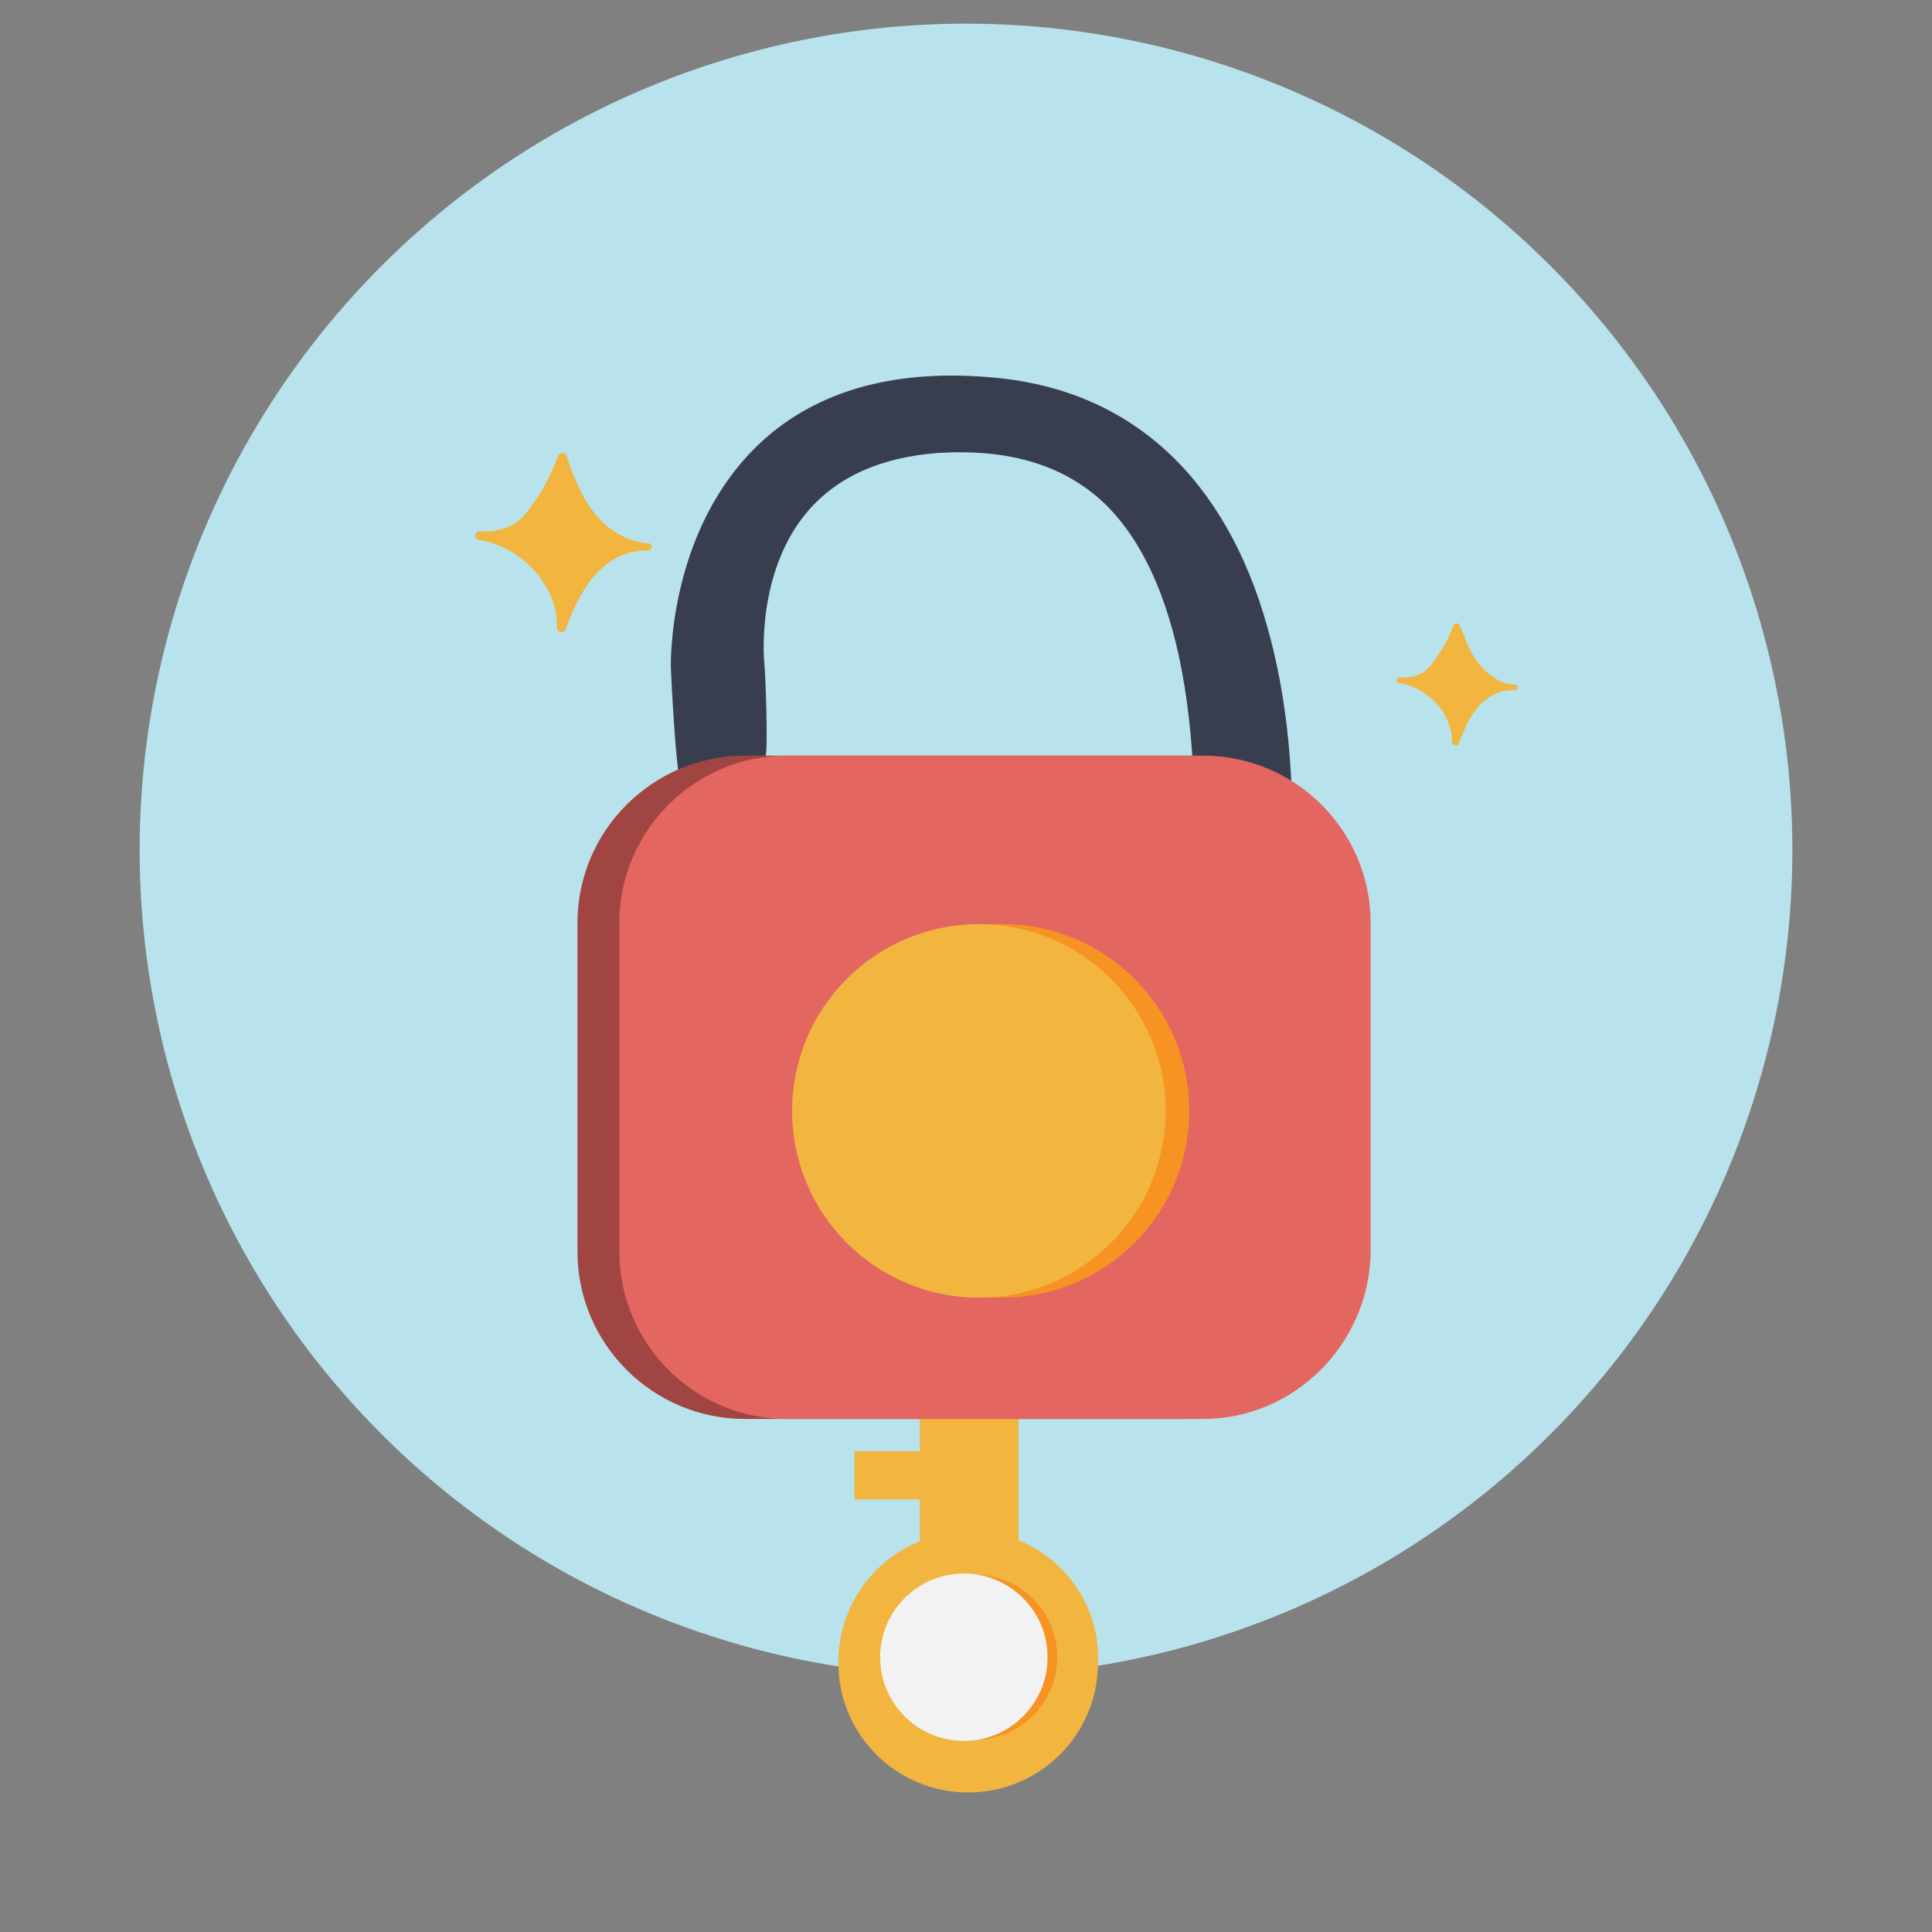
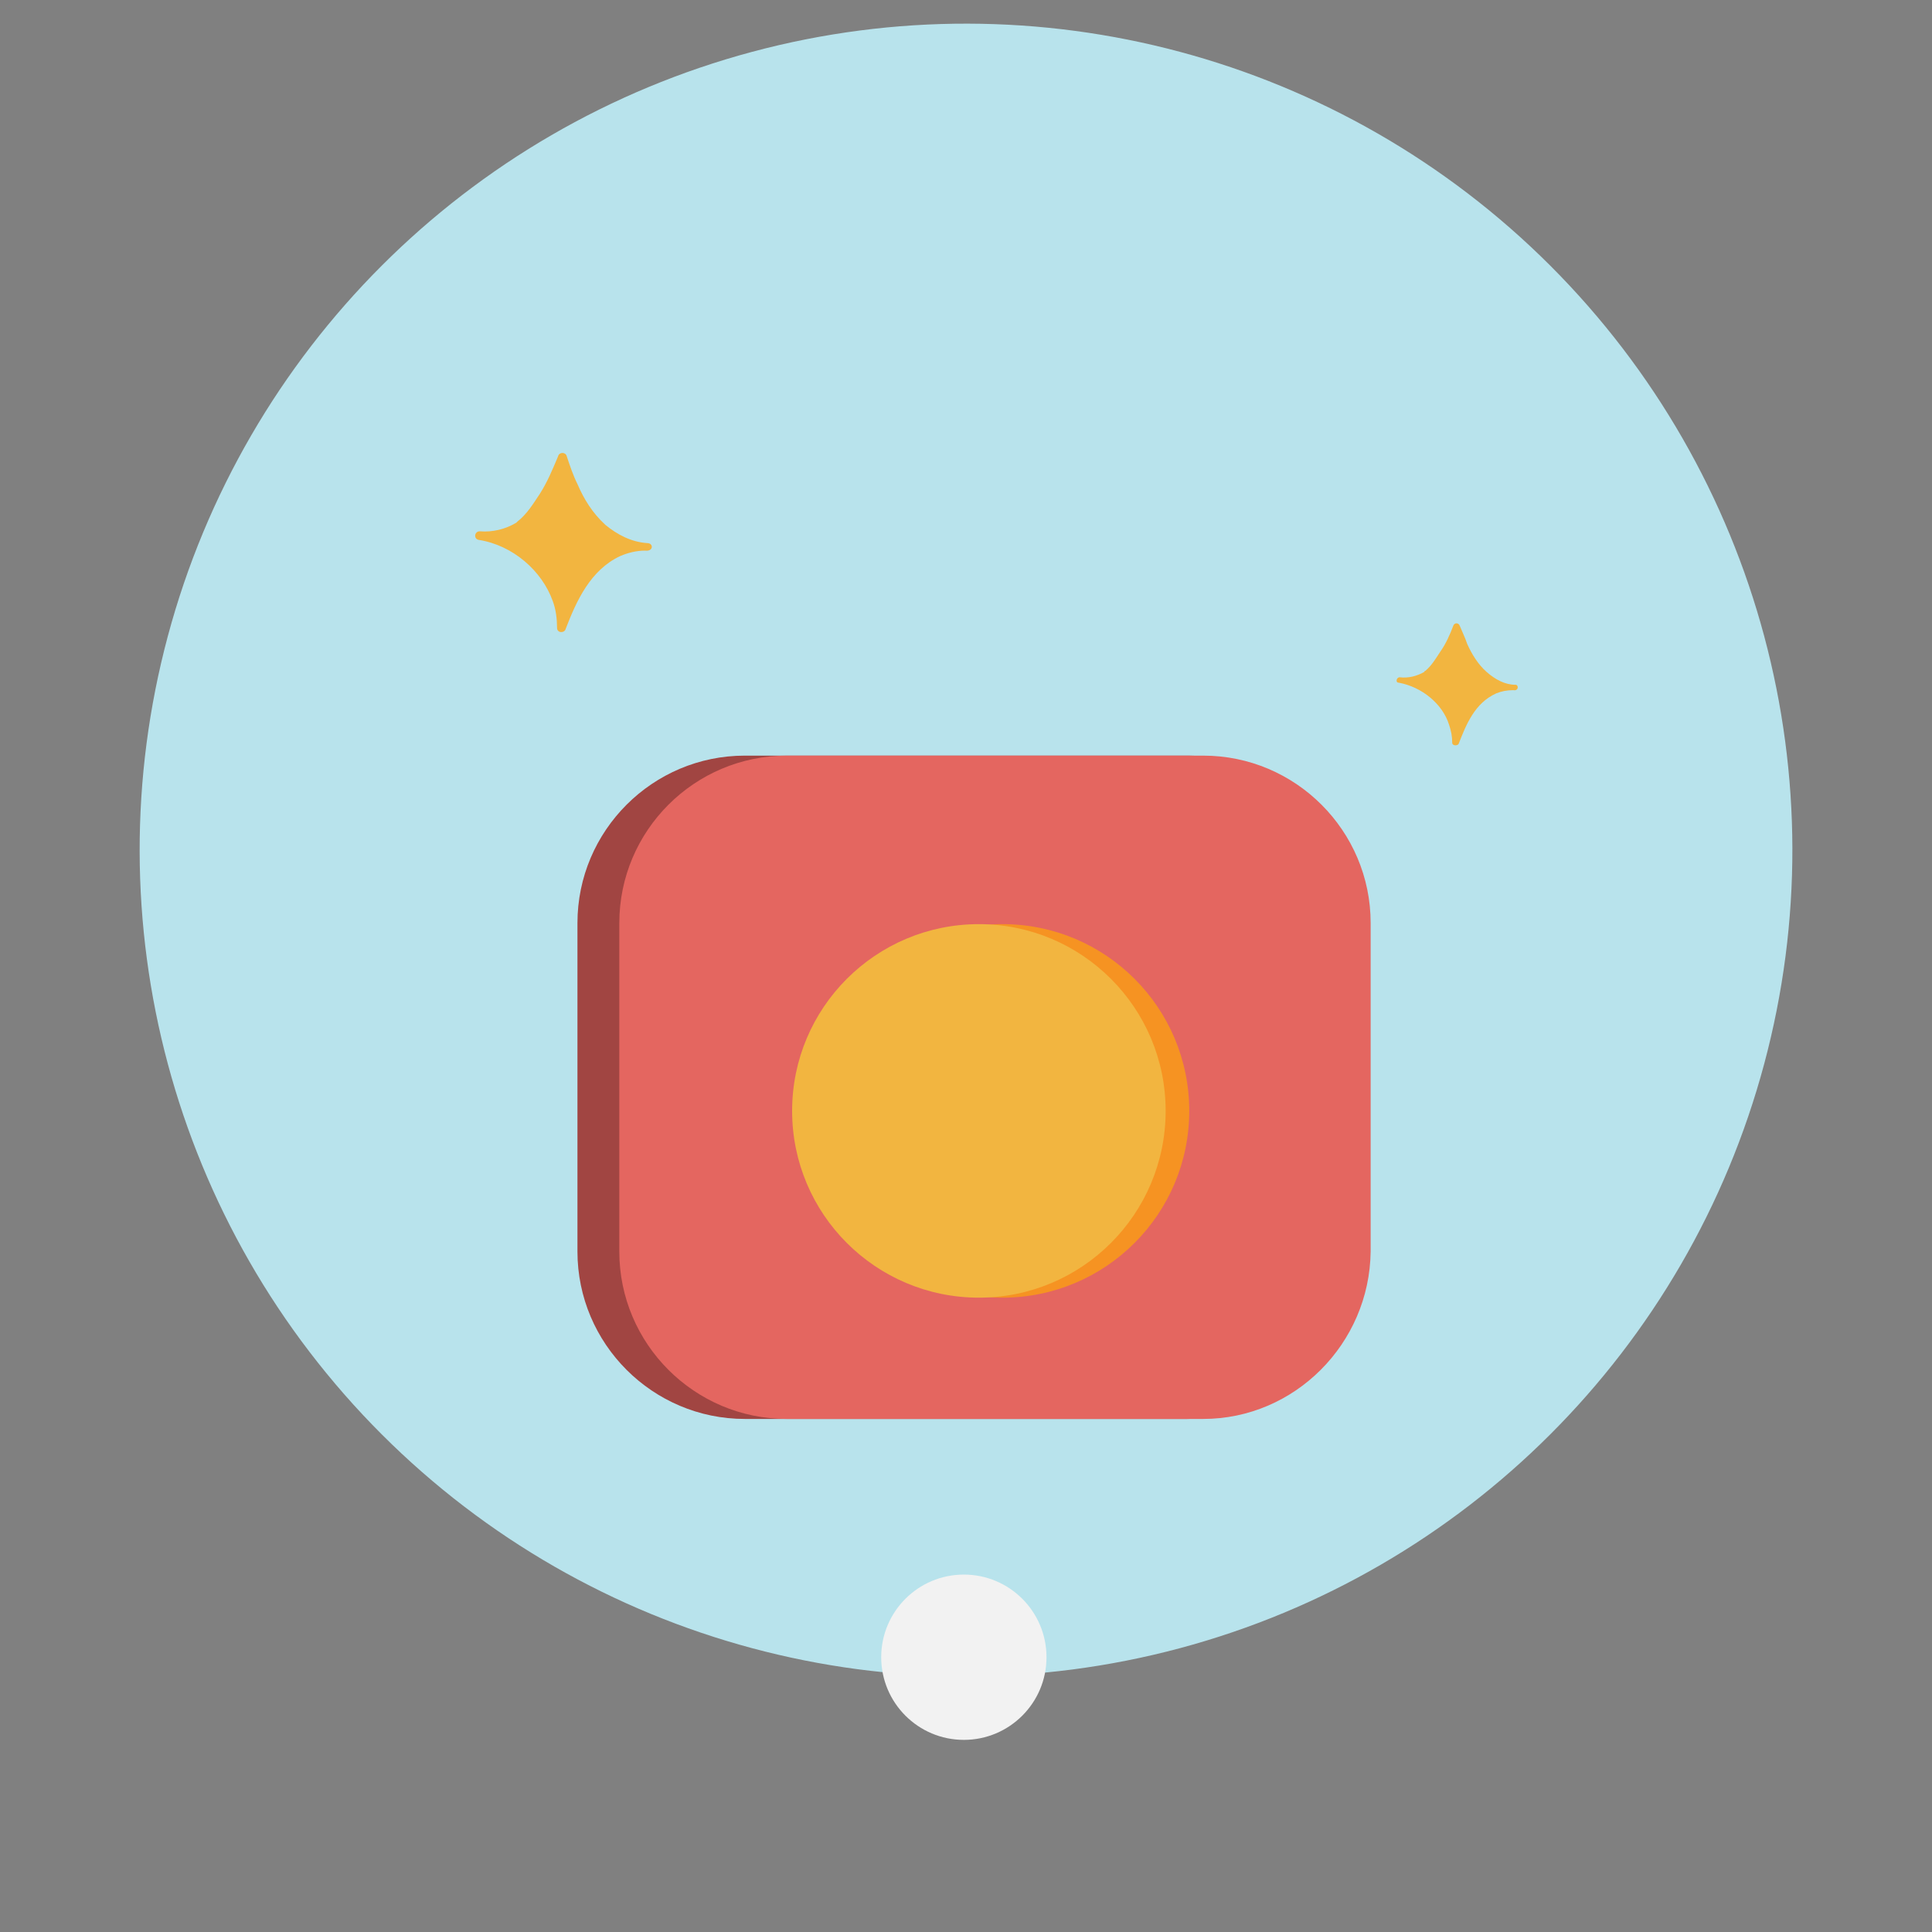
<svg xmlns="http://www.w3.org/2000/svg" version="1.1" id="Layer_1" x="0px" y="0px" viewBox="0 0 180 180" style="enable-background:new 0 0 180 180;" xml:space="preserve">
  <rect x="0" y="0" width="180" height="180" fill="#808080" stroke="none" />
  <style type="text/css">
	.st0{fill:#B8E3EC;}
	.st1{opacity:0.7;fill:#B8E3EC;}
	.st2{opacity:0.7;fill:#71CCD6;}
	.st3{fill:#C2E8FB;}
	.st4{fill:#1B1E28;}
	.st5{fill:#EE6B65;}
	.st6{fill:#E46660;}
	.st7{fill:#F2B540;}
	.st8{fill:#F37C77;}
	.st9{fill:#4E546C;}
	.st10{fill:#73CCD6;}
	.st11{fill:#ED6C65;}
	.st12{fill:#FECD9B;}
	.st13{fill:#FAAB5A;}
	.st14{fill:#989898;}
	.st15{fill:#D4615A;}
	.st16{fill:#7D7D7D;}
	.st17{fill:#F7C058;}
	.st18{fill:#00989A;}
	.st19{fill:#71CCD6;}
	.st20{fill:#FFFFFF;}
	.st21{fill:#F69322;}
	.st22{fill:#DAD9D8;}
	.st23{fill:#546161;}
	.st24{fill:#F79520;}
	.st25{fill:#F2F2F2;}
	.st26{fill:#393E4F;}
	.st27{fill:#A14542;}
	.st28{fill:#004760;}
	.st29{fill:#30BEC1;}
	.st30{fill:#474E64;}
	.st31{fill:#2B2E3B;}
	.st32{fill:#FAAA5A;}
	.st33{fill:#D47428;}
	.st34{fill:#332716;}
	.st35{fill:#69787A;}
	.st36{fill:#31BEC2;}
	.st37{opacity:0.5;fill:#D47428;}
	.st38{fill:#D79F30;}
	.st39{fill:#0A0A0B;}
	.st40{fill:#007172;}
	.st41{fill:#D66059;}
	.st42{fill:#F5928F;}
	.st43{fill:#C46328;}
	.st44{fill:none;stroke:#007172;stroke-width:5;stroke-linecap:round;stroke-miterlimit:10;}
	.st45{fill:none;stroke:#007172;stroke-width:5;stroke-linecap:round;stroke-miterlimit:10;stroke-dasharray:4.2,6.301;}
	.st46{fill:none;stroke:#007172;stroke-width:5;stroke-linecap:round;stroke-miterlimit:10;stroke-dasharray:4,6;}
	.st47{fill:#5B6B6C;}
	.st48{opacity:0.5;fill:#F69322;}
	.st49{fill:#727373;}
	.st50{fill:#444644;}
	.st51{opacity:0.34;}
	.st52{fill:#F38B20;}
	.st53{fill:#FCAF21;}
	.st54{fill:#438E49;}
	.st55{fill:#51B159;}
	.st56{fill:#7EC67E;}
	.st57{opacity:0.26;}
	.st58{fill:#2B582F;}
	.st59{fill:#FECE9A;}
	.st60{fill:#FFF8EC;}
	.st61{fill:#CF965E;}
	.st62{fill:#945F37;}
	.st63{fill:#EFB440;}
	.st64{fill:#FCBB79;}
	.st65{fill:#FEDBB5;}
	.st66{fill:#FFEBD8;}
	.st67{fill:#C45853;}
	.st68{fill:#3E3F43;stroke:#3E3F43;stroke-width:2;stroke-miterlimit:10;}
	.st69{fill:#F08F2C;}
	.st70{fill:#FFD397;}
	.st71{clip-path:url(#SVGID_2_);}
	.st72{clip-path:url(#SVGID_4_);}
	.st73{fill:#131617;}
	.st74{fill:#B4BBBC;}
	.st75{fill:#2E2A26;}
	.st76{fill:#05898B;}
	.st77{fill:#00485D;}
	.st78{fill:#FFD39A;}
	.st79{fill:#686A73;}
	.st80{fill:#E9F6FA;}
	.st81{fill:#454E50;}
	.st82{fill:#FAA73D;}
	.st83{fill:#0C0C0D;}
	.st84{fill:#BEC0C9;}
	.st85{fill:#536263;}
	.st86{fill:#D2D6D6;}
	.st87{fill:#68787A;}
	.st88{fill:#FFE9BF;}
	.st89{fill:#96A0A0;}
	.st90{fill:#313A3B;}
	.st91{fill:#F4CDA6;}
	.st92{fill:#8D5935;}
	.st93{fill:#E8E7E7;}
	.st94{fill:#CFCFCE;}
	.st95{fill:#5B5B5B;}
	.st96{fill:#96D7E0;}
	.st97{fill:#B7842C;}
	.st98{fill:#FFDFA1;}
	.st99{fill:#B8534E;}
	.st100{fill:#F8B0AE;}
	.st101{fill:none;stroke:#EE6B65;stroke-width:9;stroke-linecap:round;stroke-miterlimit:10;}
	.st102{fill:none;stroke:#EE6B65;stroke-width:14;stroke-miterlimit:10;}
	.st103{fill:#C8912D;}
	.st104{clip-path:url(#SVGID_8_);}
	.st105{fill:#F2B53E;}
	.st106{fill:#95D7E0;}
	.st107{fill:#9BDCF9;}
	.st108{fill:#F7FBFE;}
	.st109{fill:#A37659;}
	.st110{fill:none;stroke:#2B2E3B;stroke-width:2;stroke-miterlimit:10;}
	.st111{fill:#E6F5F8;}
	.st112{fill:#444F4F;}
	.st113{fill:none;stroke:#444F4F;stroke-width:4;stroke-miterlimit:10;}
	.st114{fill:none;stroke:#2B2E3B;stroke-width:6;stroke-linecap:round;stroke-miterlimit:10;}
	.st115{fill:#E15F5F;}
</style>
  <g>
    <g id="XMLID_610_">
      <ellipse transform="matrix(0.707 -0.707 0.707 0.707 -29.623 86.829)" class="st0" cx="90" cy="79.2" rx="77" ry="77" />
    </g>
    <g id="XMLID_607_">
      <g id="XMLID_609_">
        <path class="st7" d="M60.3,50.6c-1.5-0.1-2.8-0.8-3.9-1.7c-1.2-1.1-2-2.4-2.6-3.8c-0.4-0.8-0.7-1.7-1-2.6c-0.1-0.4-0.7-0.4-0.8,0     c-0.5,1.2-1,2.4-1.7,3.5c-0.6,0.9-1.2,1.9-2.1,2.6c0,0-0.1,0.1-0.1,0.1c-1,0.6-2.2,0.9-3.4,0.8c-0.5,0-0.6,0.7-0.1,0.8     c3.2,0.5,5.9,2.9,6.9,5.7c0.3,0.8,0.4,1.7,0.4,2.5c0,0.5,0.7,0.5,0.8,0.1c1-2.6,2.3-5.5,5.1-6.8c0.7-0.3,1.5-0.5,2.3-0.5     C60.9,51.4,60.9,50.6,60.3,50.6z" />
      </g>
      <g id="XMLID_608_">
        <path class="st7" d="M141.2,63.8c-1,0-1.9-0.5-2.7-1.2c-0.8-0.7-1.4-1.7-1.8-2.6c-0.2-0.6-0.5-1.2-0.7-1.7     c-0.1-0.3-0.5-0.3-0.6,0c-0.3,0.8-0.7,1.7-1.2,2.4c-0.4,0.6-0.8,1.3-1.4,1.8c0,0-0.1,0-0.1,0.1c-0.7,0.4-1.5,0.6-2.3,0.5     c-0.3,0-0.4,0.5-0.1,0.5c2.2,0.4,4.1,2,4.7,3.9c0.2,0.6,0.3,1.1,0.3,1.7c0,0.3,0.5,0.3,0.6,0.1c0.7-1.8,1.5-3.8,3.5-4.7     c0.5-0.2,1-0.3,1.6-0.3C141.5,64.4,141.5,63.8,141.2,63.8z" />
      </g>
    </g>
    <g id="XMLID_588_">
-       <path class="st7" d="M94.9,143.5v-16.8c0-1-0.8-1.8-1.8-1.8h-5.6c-1,0-1.8,0.8-1.8,1.8v8.5h-6.1v4.5h6.1v3.9    c-4.5,1.8-7.6,6.2-7.6,11.3c0,6.7,5.4,12.1,12.1,12.1s12.1-5.4,12.1-12.1C102.5,149.7,99.3,145.3,94.9,143.5z" />
-     </g>
+       </g>
    <g id="XMLID_587_">
-       <circle class="st21" cx="90.8" cy="154.4" r="7.7" />
-     </g>
+       </g>
    <g id="XMLID_574_">
      <g id="XMLID_586_">
        <circle class="st25" cx="89.8" cy="154.4" r="7.7" />
      </g>
      <g id="XMLID_580_">
-         <path class="st25" d="M89.8,162.2c-4.3,0-7.8-3.5-7.8-7.8c0-4.3,3.5-7.8,7.8-7.8c4.3,0,7.8,3.5,7.8,7.8     C97.6,158.7,94.1,162.2,89.8,162.2z M89.8,146.8c-4.2,0-7.6,3.4-7.6,7.6c0,4.2,3.4,7.6,7.6,7.6c4.2,0,7.6-3.4,7.6-7.6     C97.5,150.2,94,146.8,89.8,146.8z" />
-       </g>
+         </g>
    </g>
    <g id="XMLID_520_">
      <g id="XMLID_546_">
-         <path class="st26" d="M118.5,79c0,0,3-39-25.9-41.9c-28.9-2.8-28.3,25-28.3,25l5.1-0.3c0,0-2.1-20.1,17.9-21.5     c20.3-1.4,26.2,15.3,25.9,38.6H118.5z" />
-       </g>
+         </g>
      <g id="XMLID_521_">
-         <path class="st26" d="M118.5,80.8h-5.4c-0.5,0-0.9-0.2-1.3-0.5c-0.3-0.3-0.5-0.8-0.5-1.3c0.1-7.6-0.5-14.1-1.8-19.3     c-1.4-5.6-3.6-9.9-6.6-12.8c-3.8-3.6-8.9-5.1-15.5-4.7c-5.3,0.4-9.4,2.2-12.2,5.5c-4.8,5.7-4,13.9-4,14c0.1,0.5,0.4,8.5,0.1,8.8     c-0.3,0.4-7.6,2.5-7.9,2.2c-0.4-0.3-0.9-10.1-0.9-10.6c0-0.5-0.2-12.9,8.4-20.9c5.3-4.9,12.7-6.9,21.9-6     c12.6,1.2,21.4,9.3,25.3,23.3c2.9,10.3,2.2,20.1,2.2,20.5C120.2,80,119.4,80.8,118.5,80.8z M114.9,77.2h1.9     c0.1-3.2-0.1-10.4-2.1-17.7c-2.3-8-6.1-13.7-11.5-17.1c0.8,0.6,1.5,1.2,2.2,1.8C111.8,50.3,114.9,61.1,114.9,77.2z M81.6,39.5     c-3.2,0.8-6,2.3-8.2,4.4c-5.6,5.1-6.9,12.8-7.2,16.3l1.3-0.1c0-3.2,0.6-9.7,4.9-14.8C74.8,42.6,77.8,40.6,81.6,39.5z" />
-       </g>
+         </g>
    </g>
    <g id="XMLID_519_">
      <path class="st27" d="M110.6,132.2H69.4c-8.6,0-15.6-7-15.6-15.6V86c0-8.6,7-15.6,15.6-15.6h41.3c8.6,0,15.6,7,15.6,15.6v30.6    C126.2,125.2,119.2,132.2,110.6,132.2z" />
    </g>
    <g id="XMLID_515_">
      <path class="st6" d="M112.1,132.2H73.3c-8.6,0-15.6-7-15.6-15.6V86c0-8.6,7-15.6,15.6-15.6h38.8c8.6,0,15.6,7,15.6,15.6v30.6    C127.6,125.2,120.6,132.2,112.1,132.2z" />
    </g>
    <g id="XMLID_511_">
      <circle class="st21" cx="93.4" cy="103.5" r="17.4" />
    </g>
    <g id="XMLID_507_">
      <circle class="st7" cx="91.2" cy="103.5" r="17.4" />
    </g>
  </g>
</svg>